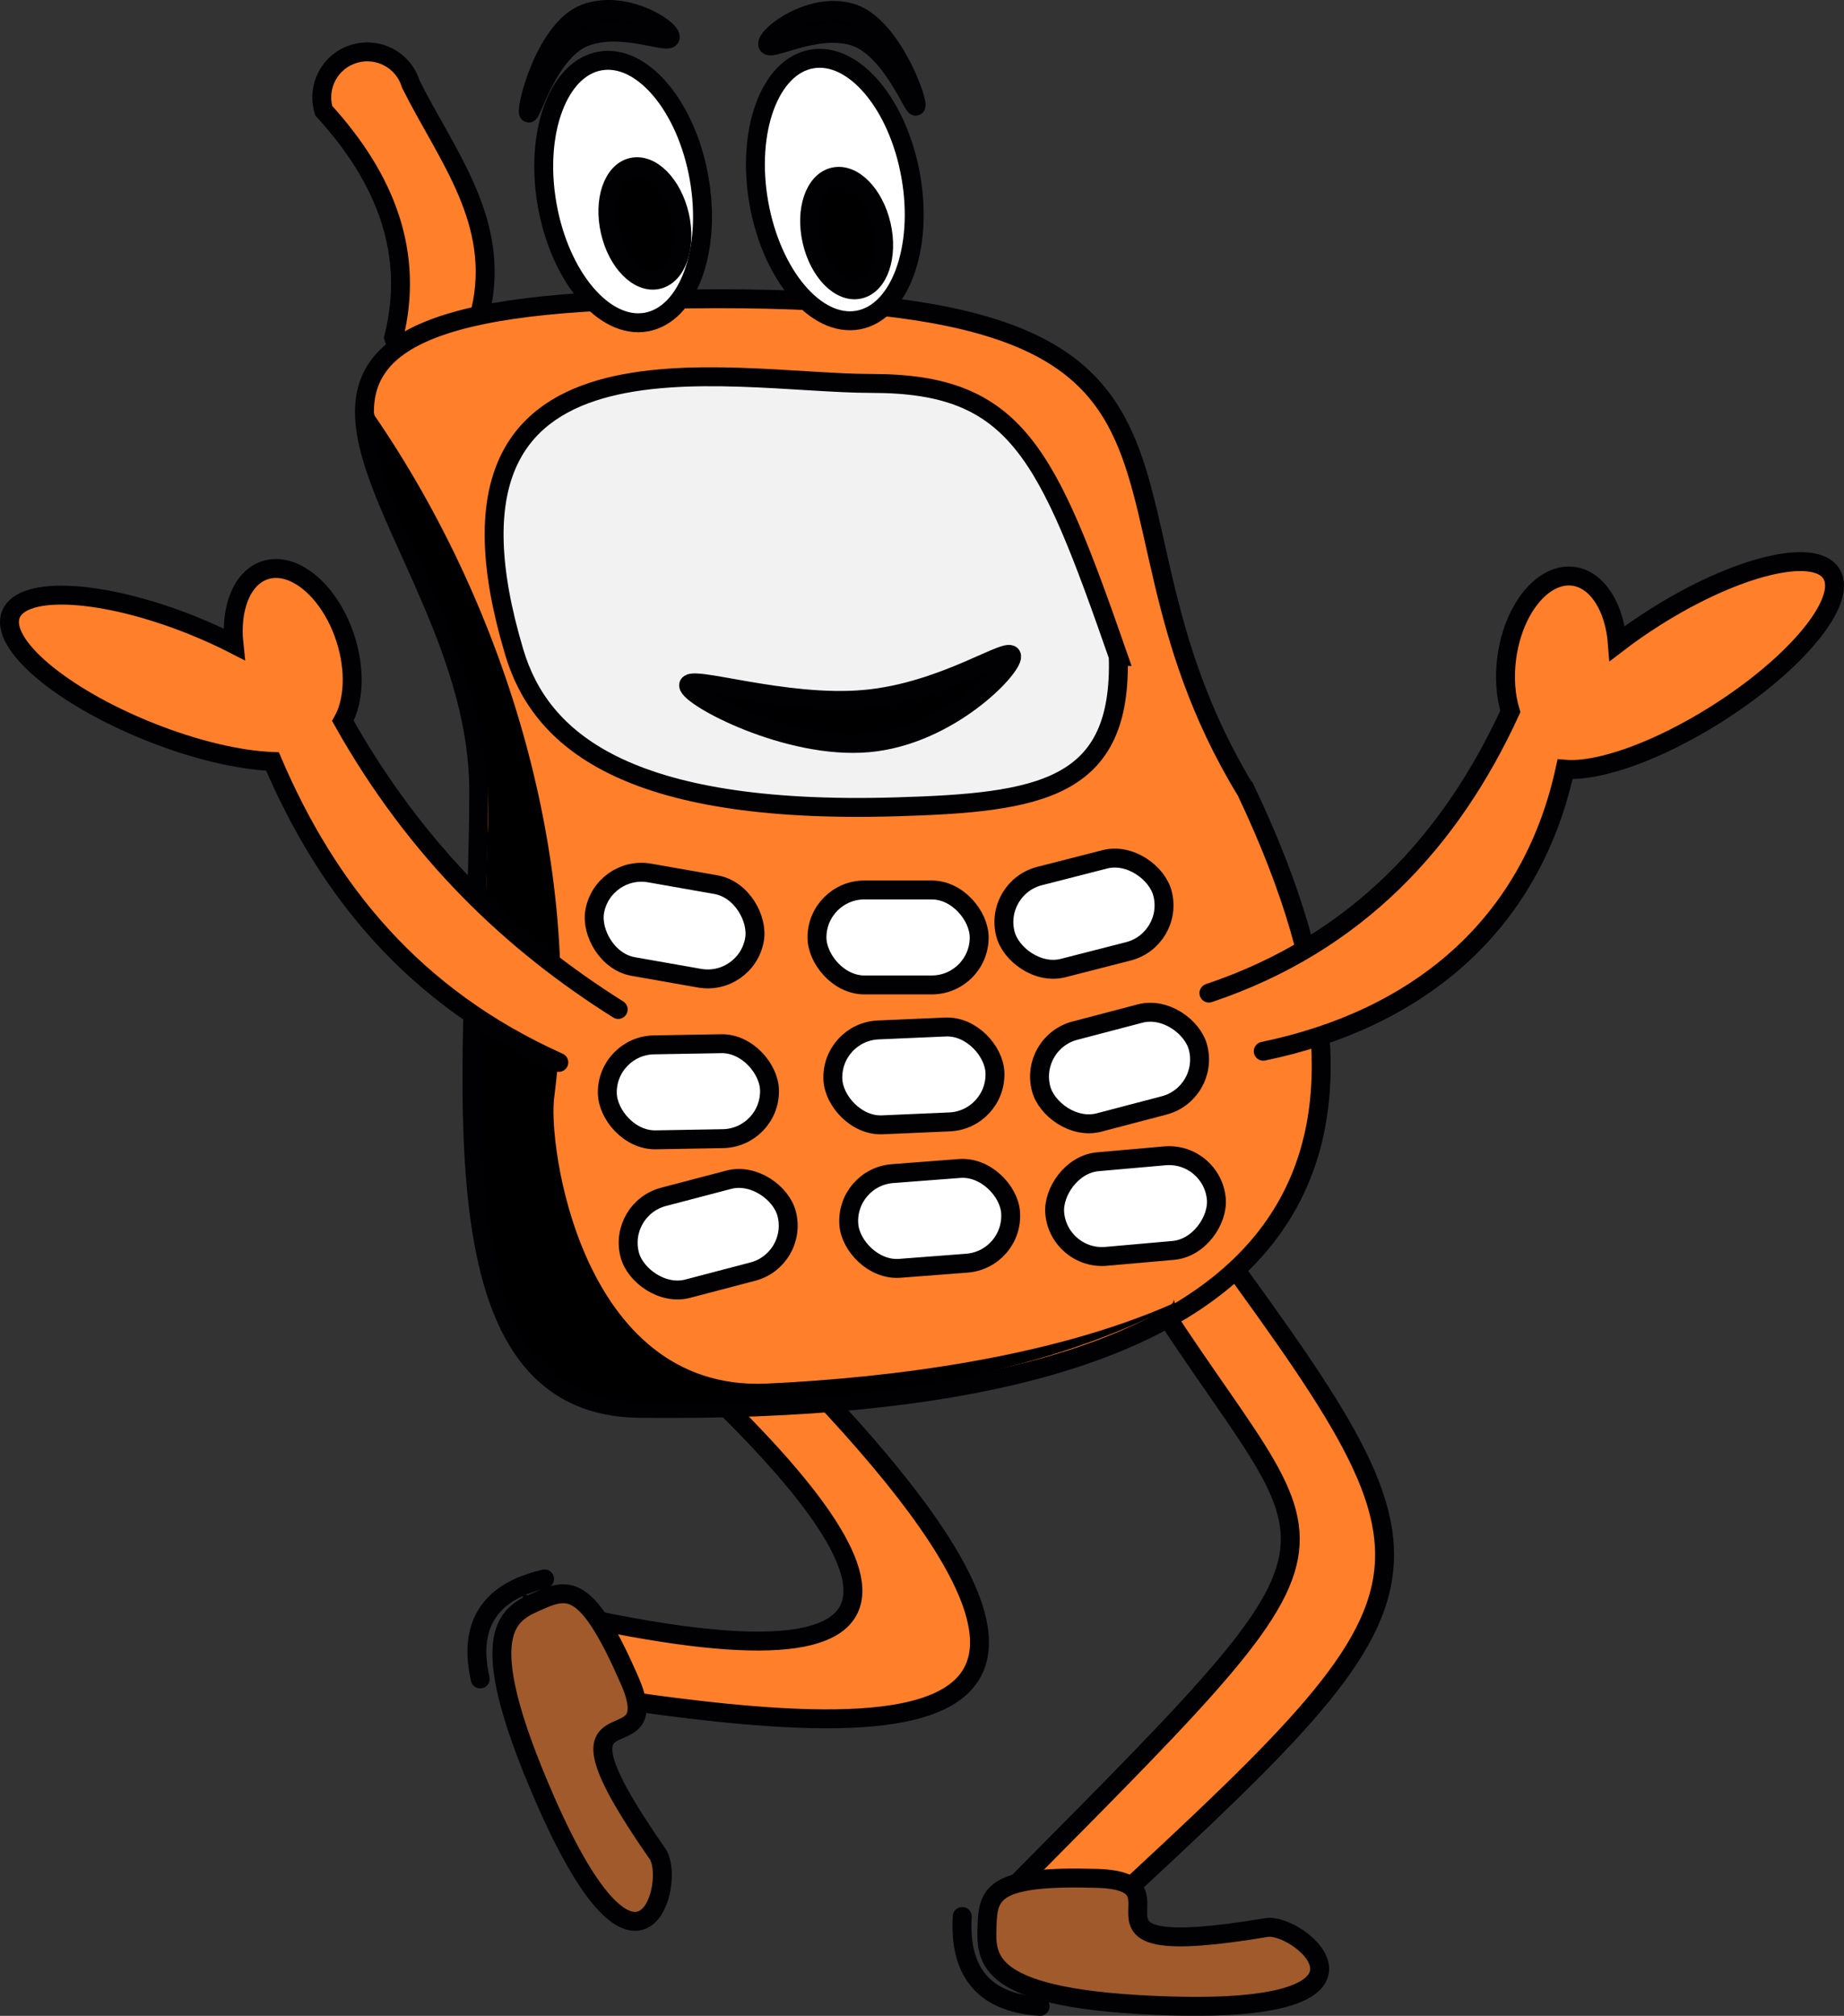
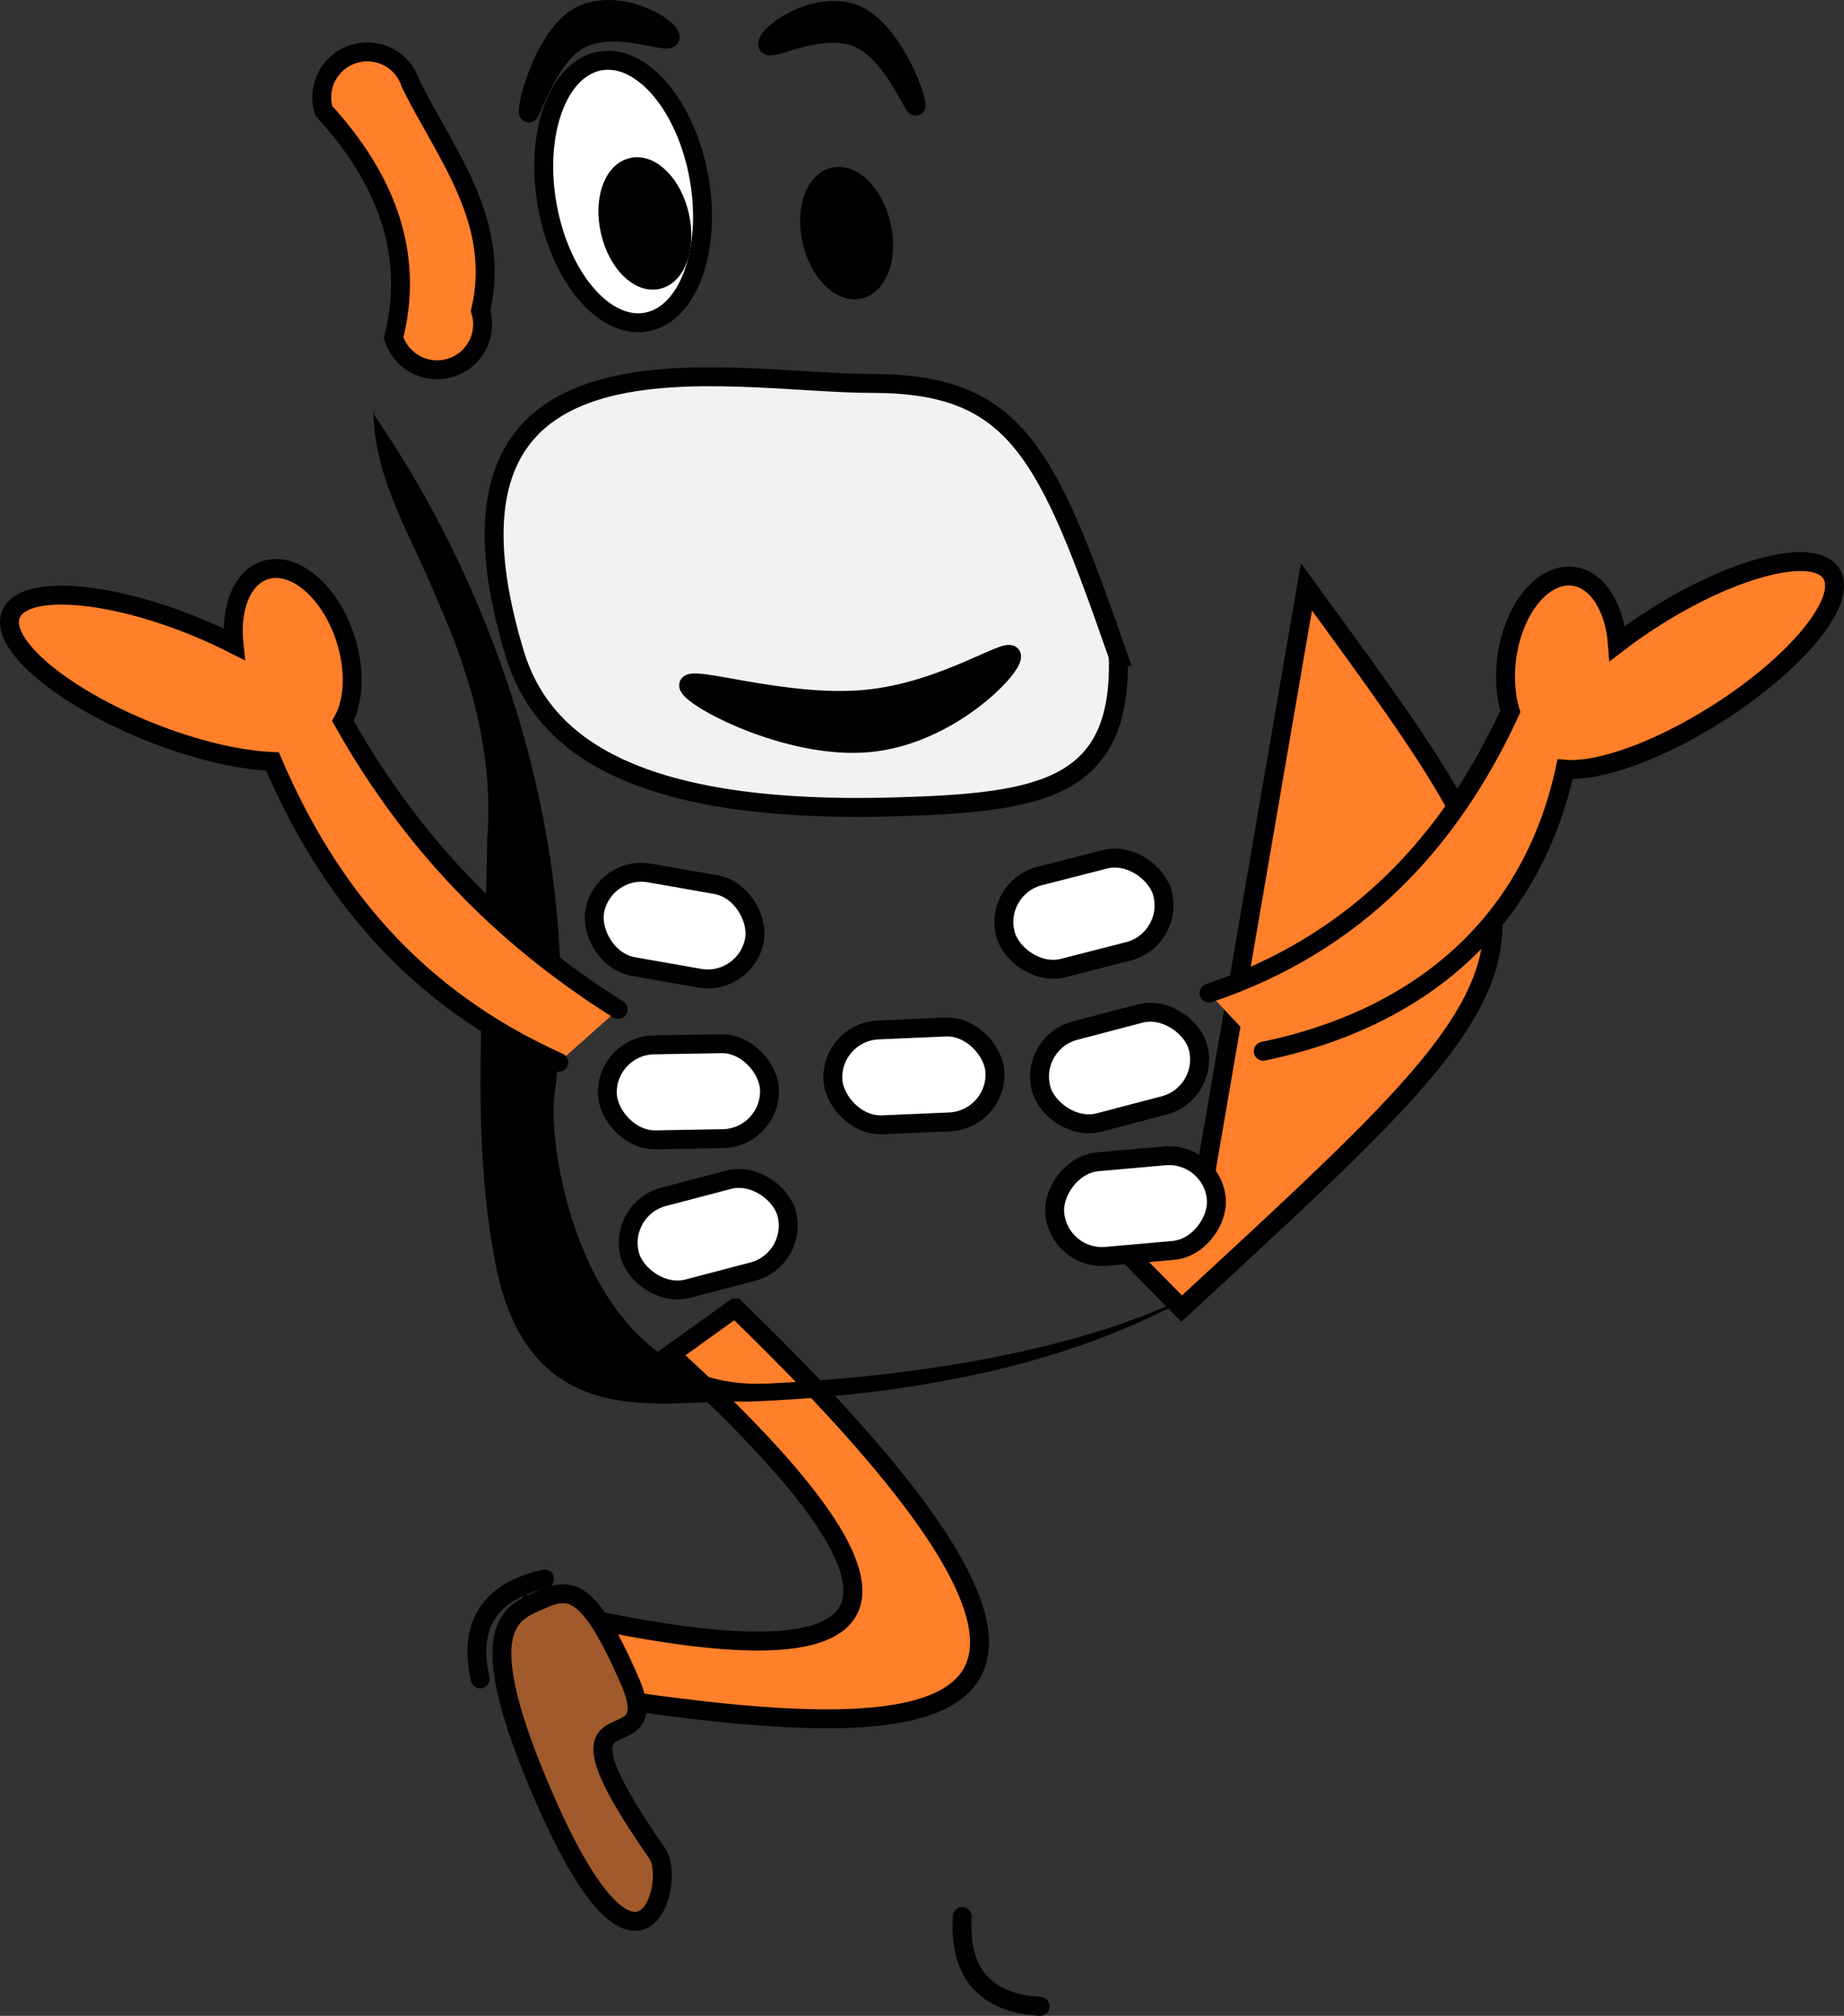
<svg xmlns="http://www.w3.org/2000/svg" xmlns:ns1="http://sodipodi.sourceforge.net/DTD/sodipodi-0.dtd" xmlns:ns2="http://www.inkscape.org/namespaces/inkscape" id="svg2" ns1:docname="1284295082 remix.svg" viewBox="0 0 466.73 510.01" version="1.1" ns2:version="0.48.2 r9819">
  <rect x="0" y="0" width="466.73" height="510.01" fill="#333333" stroke="none" />
  <ns1:namedview id="namedview41" bordercolor="#666666" ns2:pageshadow="2" guidetolerance="10" pagecolor="#ffffff" gridtolerance="10" ns2:window-maximized="0" ns2:zoom="1.3308833" objecttolerance="10" borderopacity="1" ns2:current-layer="svg2" ns2:cx="282.51913" ns2:cy="257.12553" ns2:window-y="0" ns2:window-x="143" ns2:window-width="1680" showgrid="false" ns2:pageopacity="0" ns2:window-height="1002" />
  <g id="g3009">
    <path id="rect2846" style="fill-rule:evenodd;stroke:#010002;stroke-linecap:round;stroke-width:4.787;fill:#ff7f2a" ns2:connector-curvature="0" d="m89.567 13.637c-6.096 1.877-9.489 8.289-7.612 14.385 15.885 17.378 22.975 36.304 17.677 57.412 1.877 6.096 8.289 9.489 14.385 7.612 6.096-1.877 9.499-8.293 7.623-14.388 5.28-22.577-8.631-39.246-17.677-57.412-1.877-6.096-8.3-9.486-14.396-7.609z" />
    <path id="rect3721-1" style="fill-rule:evenodd;stroke:#010002;stroke-linecap:round;stroke-width:4.787;fill:#ff7f2a" ns2:connector-curvature="0" d="m186.08 330.91-16.37 11.738c66.747 61.068 66.164 87.939-35.127 63.652l-1.062 20.115c93.343 15.158 174.94 22.965 52.56-95.505z" />
-     <path id="rect3721" style="fill-rule:evenodd;stroke:#010002;stroke-linecap:round;stroke-width:4.787;fill:#ff7f2a" ns2:connector-curvature="0" d="m303.2 308.17-18.243 8.552c50.027 82.614 70.029 61.44-27.463 159.69l14.13 14.349c98.893-91.288 99.231-90.001 31.576-182.6z" />
-     <path id="path2816" style="fill-rule:evenodd;stroke:#010002;stroke-width:4.787;stroke-linecap:round;fill:#ff7f2a" ns2:connector-curvature="0" d="m315.4 200.12c46.052 96.937 13.467 158.18-153.68 156.18-55.011-0.659-40.546-89.272-40.546-156.18 0-66.906-85.532-120.17 37.543-124.14 169.1-5.453 108.62 45.225 156.67 124.14z" />
-     <path id="path2822-7" style="fill-rule:evenodd;stroke:#010002;stroke-width:4.787;stroke-linecap:round;fill:#ffffff" ns2:connector-curvature="0" d="m230.52 44.554c3.227 18.239-2.764 34.548-13.381 36.426-10.617 1.878-21.839-11.385-25.066-29.624-3.227-18.239 2.764-34.548 13.381-36.426 10.617-1.878 21.839 11.385 25.066 29.624z" />
+     <path id="rect3721" style="fill-rule:evenodd;stroke:#010002;stroke-linecap:round;stroke-width:4.787;fill:#ff7f2a" ns2:connector-curvature="0" d="m303.2 308.17-18.243 8.552l14.13 14.349c98.893-91.288 99.231-90.001 31.576-182.6z" />
    <path id="path2822" style="fill-rule:evenodd;stroke:#010002;stroke-width:4.787;stroke-linecap:round;fill:#ffffff" ns2:connector-curvature="0" d="m176.94 45.058c3.227 18.239-2.764 34.548-13.381 36.426-10.617 1.878-21.839-11.385-25.066-29.624-3.227-18.239 2.764-34.548 13.381-36.426 10.617-1.878 21.839 11.385 25.066 29.624z" />
    <path id="rect3721-4" style="fill-rule:evenodd;stroke:#010002;stroke-linecap:round;stroke-width:4.787;fill:#ff7f2a" ns2:connector-curvature="0" d="m319.74 265.96c38.689-8.002 67.668-31.328 76.395-71.348 8.435 0.704 23.266-4.446 38.313-13.949 20.336-12.843 33.356-28.76 29.075-35.539-4.281-6.779-24.235-1.848-44.57 10.995-3.417 2.158-6.625 4.393-9.582 6.667-0.693-9.111-5.041-16.177-11.15-16.983-1.049-0.138-2.095-0.086-3.125 0.142-1.324 0.293-2.615 0.874-3.851 1.701-4.834 3.236-8.754 10.277-9.879 18.815-0.65 4.929-0.269 9.616 0.906 13.54-15.016 32.656-38.724 58.642-76.282 71.249" />
    <rect id="rect3965-3-1-9" ry="12.014" style="fill-rule:evenodd;stroke:#010002;stroke-width:4.787;stroke-linecap:round;fill:#ffffff" transform="rotate(-14.69)" height="24.027" width="41.06" y="335.49" x="73.675" />
    <rect id="rect3965-4-47" ry="12.014" style="fill-rule:evenodd;stroke:#010002;stroke-width:4.787;stroke-linecap:round;fill:#ffffff" transform="rotate(-2.484)" height="24.027" width="41.06" y="269.96" x="198.77" />
    <rect id="rect3965" ry="12.014" style="fill-rule:evenodd;stroke:#010002;stroke-width:4.787;stroke-linecap:round;fill:#ffffff" transform="rotate(9.976)" height="24.027" width="41.06" y="189.04" x="188.2" />
    <path id="path2819" style="fill-rule:evenodd;stroke:#010002;stroke-width:4.787;stroke-linecap:round;fill:#f2f2f2" ns2:connector-curvature="0" d="m283.04 166.09c1.001 33.682-19.739 36.975-56.404 38.043-68.716 2.002-89.935-17.331-96.446-39.045-26.03-86.745 53.762-68.079 90.445-68.079 36.68 0 44.39 17.376 62.411 69.081z" />
    <path id="path2816-2" style="fill-rule:evenodd;block-progression:tb;text-indent:0;color:#000000;text-transform:none;fill:#000000" ns2:connector-curvature="0" d="m94.514 103.7c-0.033 17.488 10.036 32.66 16.307 48.432 8.418 18.783 14.17 39.222 12.497 60.004-0.362 36.491-4.913 73.63 2.507 109.64 3.105 13.815 9.539 25.961 23.857 30.831 12.696 4.222 26.482 1.689 39.681 2.006 36.381-1.405 75.46-7.485 108.1-24.495-1.022-3.315 0.496-0.738-1.294-0.003-30.164 13.165-69.784 18.447-102.33 19.94-47.07 1.937-55.387-61.197-53.511-72.854 7.441-58.297-11.859-122.96-45.483-172.01-0.168-0.462-0.283-1.202-0.332-1.492v-0z" />
    <path id="path2849" style="stroke:#010002;stroke-width:4.787;stroke-linecap:round;fill-rule:evenodd" ns2:connector-curvature="0" d="m218.84 176.94c-20.375 1.843-44.823-6.535-44.549-3.507 0.274 3.029 25.167 16.321 45.542 14.478 20.375-1.843 36.495-18.847 36.221-21.875-0.274-3.029-16.839 9.061-37.213 10.905z" />
    <path id="path2852" style="stroke:#010002;stroke-width:4.787;stroke-linecap:round;fill-rule:evenodd" ns2:connector-curvature="0" d="m172.01 54.512c1.802 7.848-0.669 15.112-5.519 16.226-4.85 1.114-10.242-4.345-12.044-12.193-1.802-7.848 0.669-15.112 5.519-16.226 4.85-1.114 10.242 4.345 12.044 12.193z" />
    <path id="path2852-6" style="stroke:#010002;stroke-width:4.787;stroke-linecap:round;fill-rule:evenodd" ns2:connector-curvature="0" d="m223.07 56.953c1.802 7.848-0.669 15.112-5.519 16.226-4.85 1.114-10.242-4.345-12.044-12.193-1.802-7.848 0.669-15.112 5.519-16.226 4.85-1.114 10.242 4.345 12.044 12.193z" />
-     <rect id="rect3965-4" style="fill-rule:evenodd;stroke:#010002;stroke-width:4.787;stroke-linecap:round;fill:#ffffff" ry="12.014" height="24.027" width="41.06" y="225.16" x="206.78" />
    <path id="path3754-8" style="fill-rule:evenodd;stroke:#010002;stroke-width:4.787;stroke-linecap:round;fill:#a05a2c" ns2:connector-curvature="0" d="m159.26 424.9c-10.442-23.797-15.048-23.367-22.642-20.035-7.595 3.333-17.81 6.767 1.482 50.732 24.12 54.966 33.065 20.219 28.322 13.416-32.177-46.151 3.28-20.316-7.161-44.113z" />
    <path id="rect3721-4-8" style="fill-rule:evenodd;stroke:#010002;stroke-linecap:round;stroke-width:4.787;fill:#ff7f2a" ns2:connector-curvature="0" d="m156.47 255.39c-26.929-16.933-50.952-39.68-69.684-73.006 2.792-5.02 3.23-12.869 0.635-20.871-2.656-8.191-7.789-14.404-13.129-16.71-1.517-0.655-3.056-0.993-4.555-0.975-0.899 0.011-1.787 0.147-2.65 0.427-5.862 1.901-8.844 9.639-7.873 18.724-3.32-1.699-6.88-3.315-10.633-4.818-22.328-8.941-42.846-10.169-45.825-2.727-2.98 7.442 12.711 20.733 35.04 29.675 11.626 4.655 22.751 7.211 31.175 7.545 13.916 32.542 35.666 59.601 72.469 76.123" />
    <path id="path3894" style="stroke:#010002;stroke-width:4.787;stroke-linecap:round;fill-rule:evenodd" ns2:connector-curvature="0" d="m148.05 3.445c-9.617 3.707-14.664 22.451-14.329 24.928 0.335 2.477 4.713-15.316 14.331-19.023 9.617-3.707 21.928 2.41 21.593-0.067-0.335-2.477-11.977-9.544-21.595-5.837z" />
    <path id="path3894-3" style="stroke:#010002;stroke-width:4.787;stroke-linecap:round;fill-rule:evenodd" ns2:connector-curvature="0" d="m215.22 3.2c9.93 2.765 16.754 20.936 16.659 23.434-0.095 2.498-6.164-14.792-16.094-17.557-9.93-2.765-21.594 4.507-21.499 2.01 0.095-2.498 11.004-10.652 20.934-7.887z" />
-     <path id="path3754-8-4" style="fill-rule:evenodd;stroke:#010002;stroke-width:4.787;stroke-linecap:round;fill:#a05a2c" ns2:connector-curvature="0" d="m277.64 475.22c-25.976-0.769-27.562 3.576-27.807 11.866-0.245 8.29-1.523 18.991 46.468 20.412 59.999 1.776 32.442-21.203 24.262-19.835-55.49 9.283-16.948-11.674-42.923-12.443z" />
    <rect id="rect3965-4-4" ry="12.014" style="fill-rule:evenodd;stroke:#010002;stroke-width:4.787;stroke-linecap:round;fill:#ffffff" transform="rotate(-14.357)" height="24.027" width="41.06" y="279.96" x="187.94" />
-     <rect id="rect3965-4-47-6" ry="12.014" style="fill-rule:evenodd;stroke:#010002;stroke-width:4.787;stroke-linecap:round;fill:#ffffff" transform="rotate(-4.372)" height="24.027" width="41.06" y="313.28" x="190.6" />
    <rect id="rect3965-3" ry="12.014" style="fill-rule:evenodd;stroke:#010002;stroke-width:4.787;stroke-linecap:round;fill:#ffffff" transform="rotate(-.987)" height="24.027" width="41.06" y="267.16" x="148.93" />
    <rect id="rect3965-3-1" ry="12.014" style="fill-rule:evenodd;stroke:#010002;stroke-width:4.787;stroke-linecap:round;fill:#ffffff" transform="rotate(-14.69)" height="24.027" width="41.06" y="321.22" x="185.05" />
    <rect id="rect3965-3-1-7" ry="12.014" style="fill-rule:evenodd;stroke:#010002;stroke-width:4.787;stroke-linecap:round;fill:#ffffff" transform="matrix(.996 -.088 -.088 -.996 0 0)" height="24.027" width="41.06" y="-341.3" x="238.94" />
    <path id="path4136" style="stroke:#010002;stroke-width:4.787;stroke-linecap:round;fill:none" ns2:connector-curvature="0" d="m137.84 399.47c-8.893 2.038-20.365 7.516-16.289 25.3" />
    <path id="path4136-6" style="stroke:#010002;stroke-width:4.787;stroke-linecap:round;fill:none" ns2:connector-curvature="0" d="m243.55 484.87c-0.54 9.107 1.496 21.656 19.71 22.737" />
  </g>
</svg>